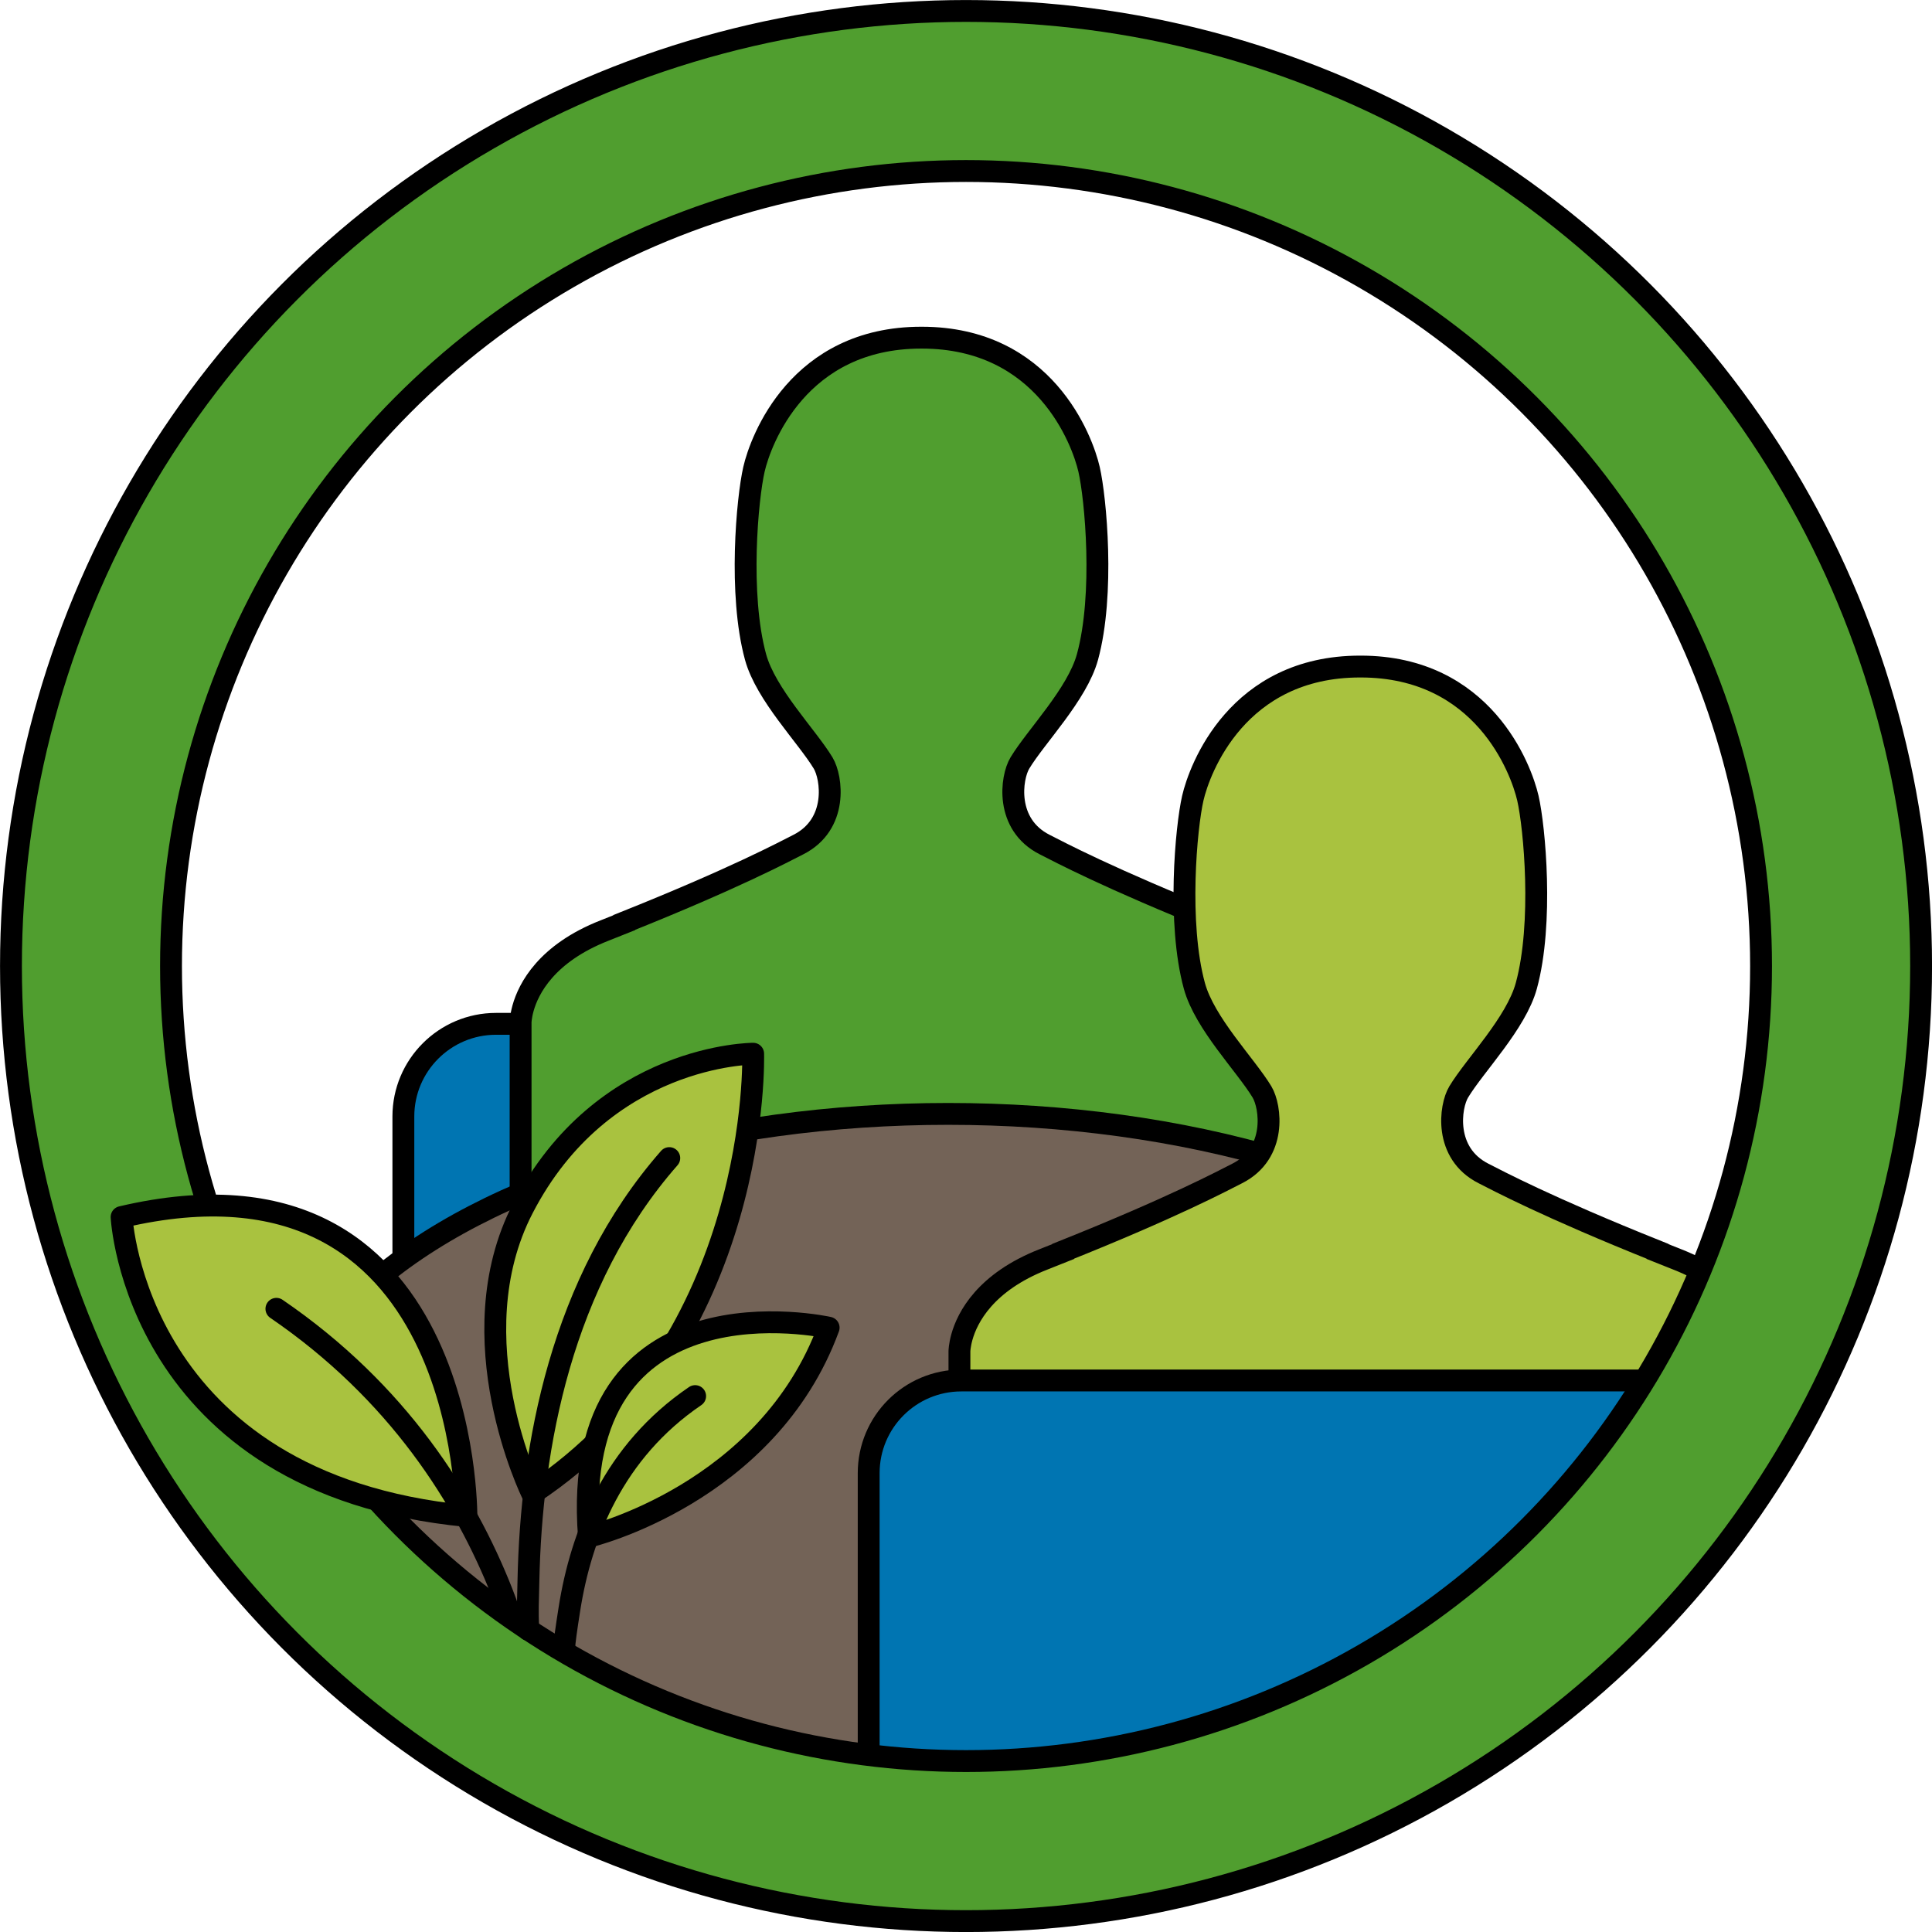
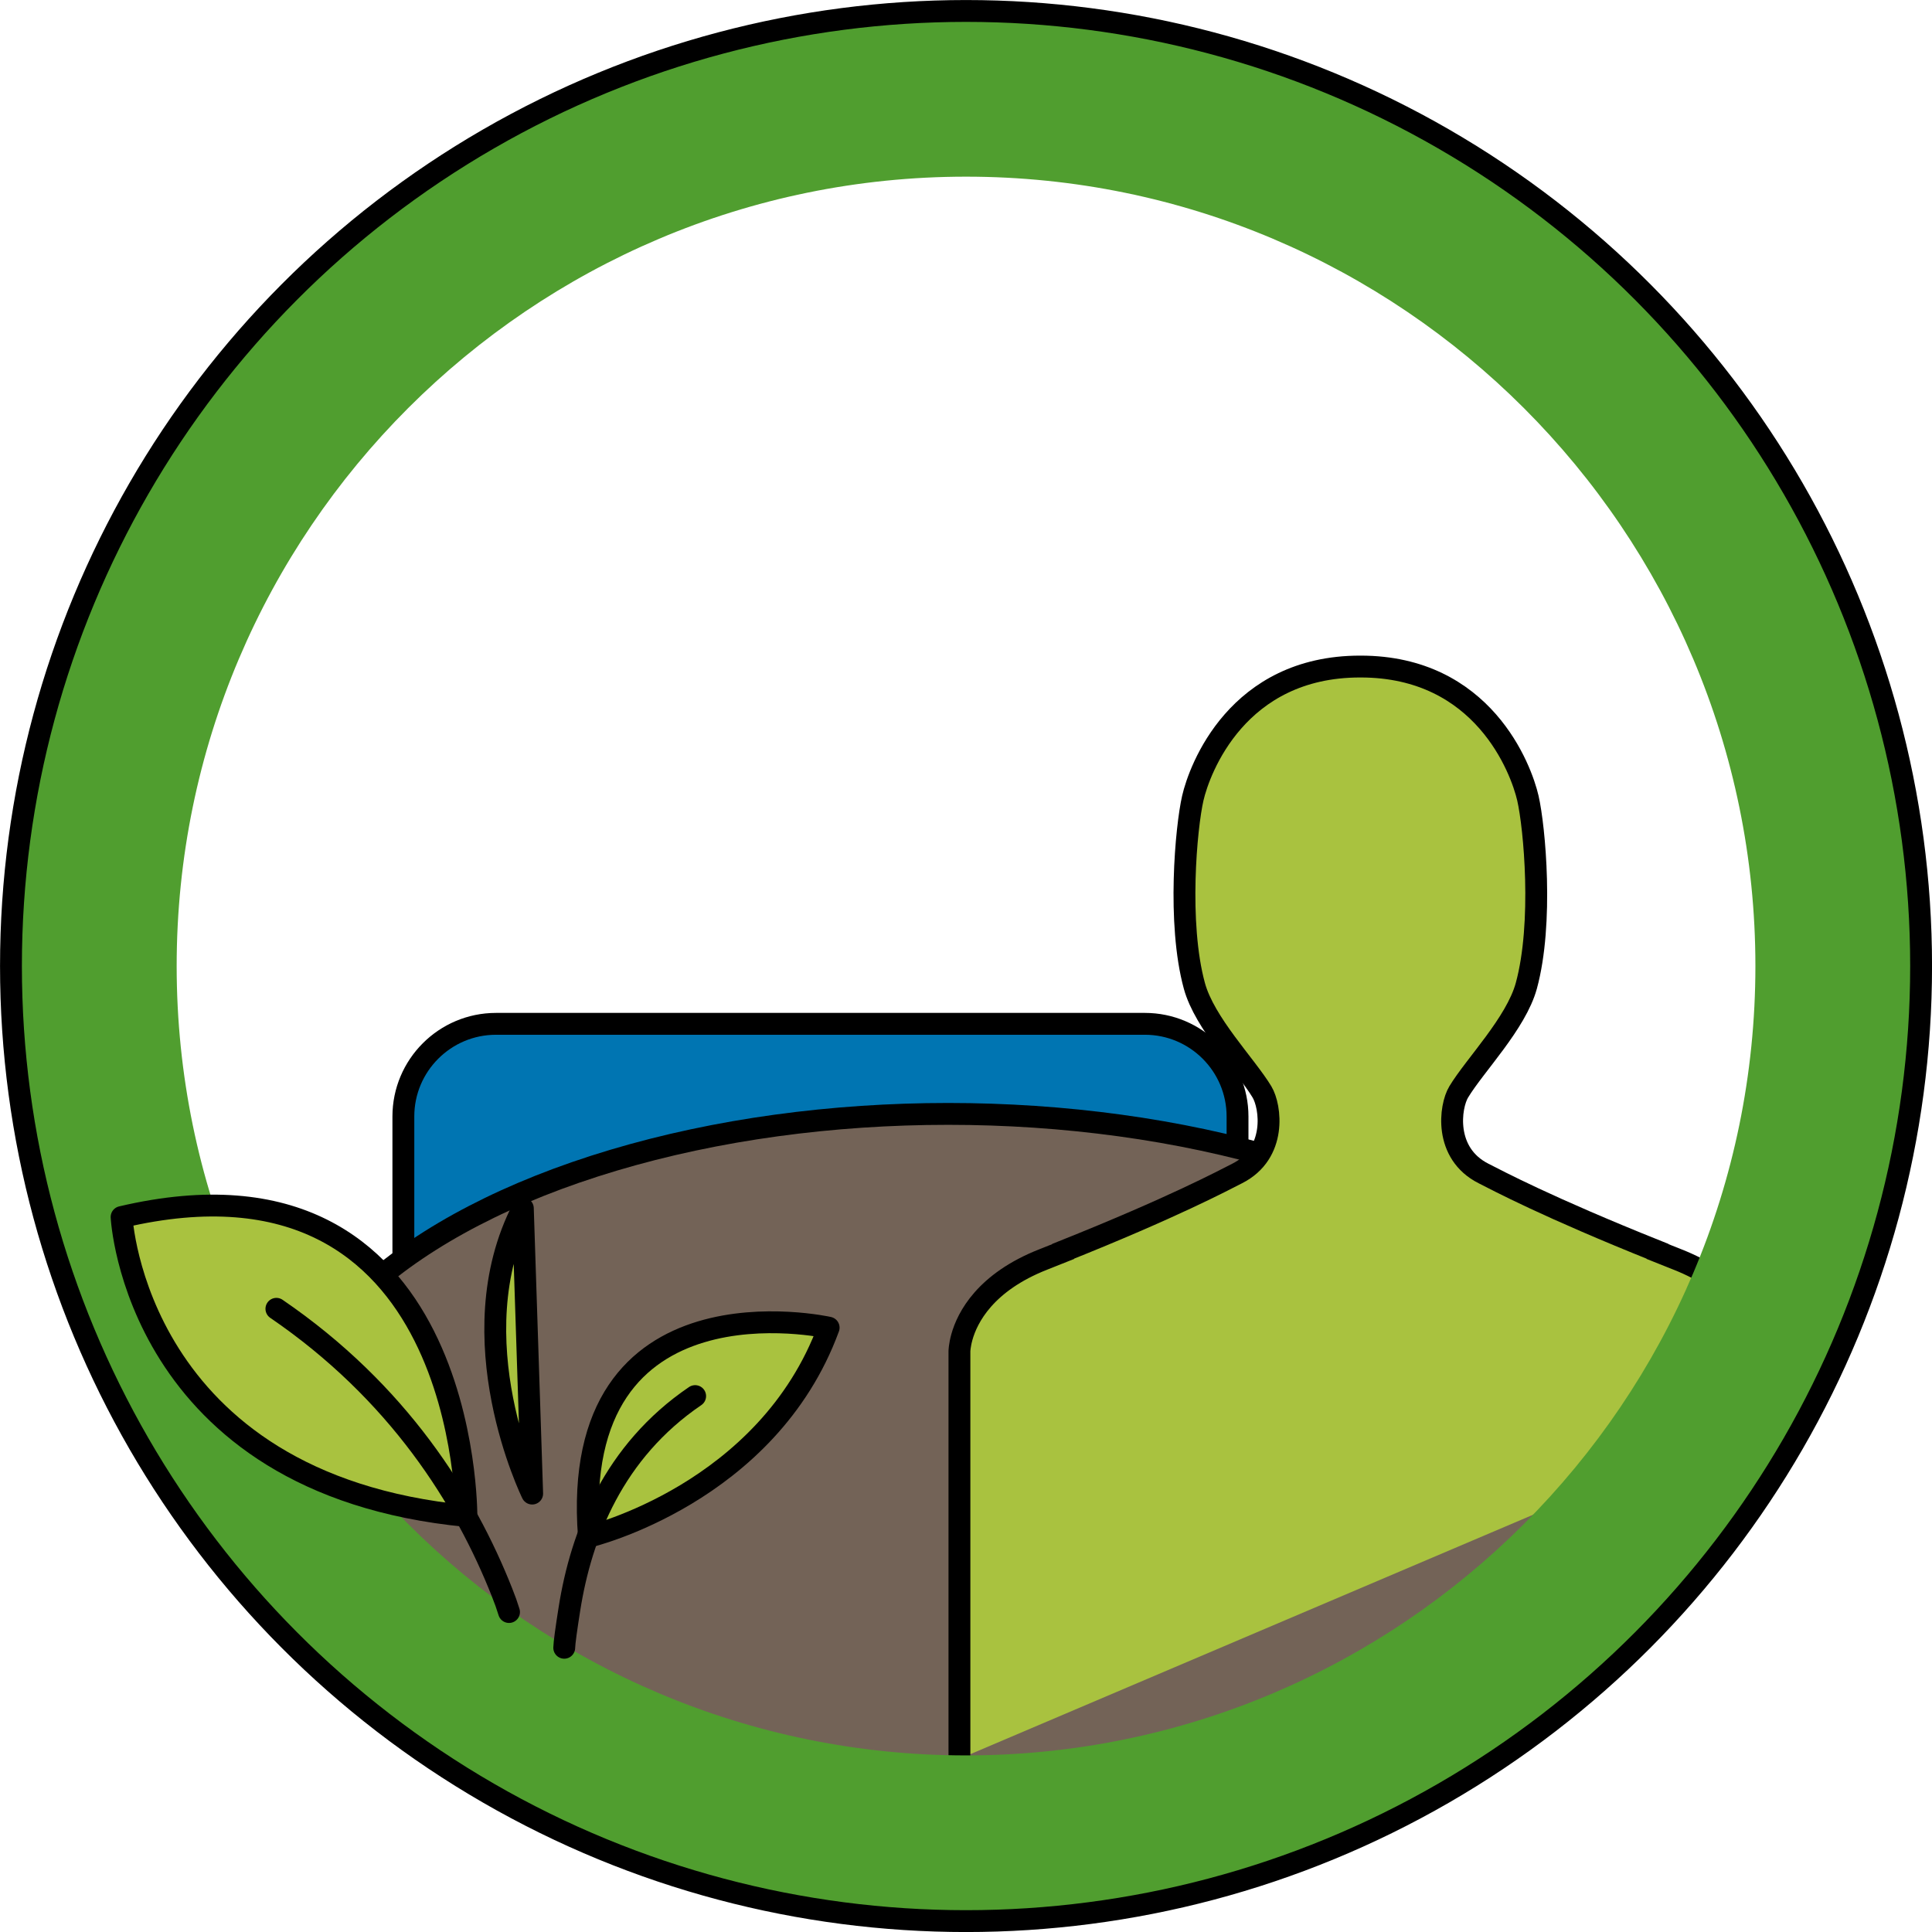
<svg xmlns="http://www.w3.org/2000/svg" id="Layer_2" data-name="Layer 2" viewBox="0 0 283.79 283.79">
  <g id="Layer_1-2" data-name="Layer 1">
    <g>
      <path d="M72.86,150.39h95.31c7.51,0,13.61,6.1,13.61,13.61v30.54c0,7.51-6.1,13.61-13.61,13.61H59.25v-44.15c0-7.51,6.1-13.61,13.61-13.61Z" style="fill: #0075b2; stroke: #000; stroke-miterlimit: 10; stroke-width: 3.21px;" />
-       <path d="M194.25,241.28v-91.1s0-.9-.42-2.28c-.87-2.9-3.55-7.93-11.9-11.21-1.01-.4-1.98-.78-2.92-1.16,0-.01.02-.02.02-.03-16.27-6.51-23.54-10.41-25.56-11.43-5.9-2.97-4.95-9.86-3.66-11.99,2.37-3.93,8.42-10.07,9.93-15.58,2.52-9.22,1.21-23.31.23-27.57-.98-4.26-6.55-19.33-24.56-19.33-.02,0-.03,0-.05,0s-.03,0-.05,0c-18.02,0-23.58,15.07-24.56,19.33-.98,4.26-2.29,18.34.23,27.57,1.51,5.52,7.56,11.65,9.93,15.58,1.29,2.14,2.24,9.02-3.66,11.99-2.02,1.02-9.3,4.93-25.56,11.43,0,.01.02.02.02.03-.95.38-1.92.76-2.92,1.16-8.55,3.36-11.16,8.54-11.96,11.4-.35,1.27-.36,2.08-.36,2.08v90.04" style="fill: #509e2f; stroke: #000; stroke-miterlimit: 10; stroke-width: 3.21px;" />
      <ellipse cx="139.27" cy="214.43" rx="98.32" ry="50.81" style="fill: #736357; stroke: #000; stroke-miterlimit: 10; stroke-width: 3.21px;" />
      <path d="M258.71,208.24v-9.75s0-.9-.42-2.28c-.87-2.9-3.55-7.93-11.9-11.21-1.01-.4-1.98-.78-2.92-1.16,0-.01.02-.02.02-.03-16.27-6.51-23.54-10.41-25.56-11.43-5.9-2.97-4.95-9.86-3.66-11.99,2.37-3.93,8.42-10.07,9.93-15.58,2.52-9.22,1.21-23.31.23-27.57-.98-4.26-6.55-19.33-24.56-19.33-.02,0-.03,0-.05,0s-.03,0-.05,0c-18.02,0-23.58,15.07-24.56,19.33-.98,4.26-2.29,18.34.23,27.57,1.51,5.52,7.56,11.65,9.93,15.58,1.29,2.14,2.24,9.02-3.66,11.99-2.02,1.02-9.3,4.93-25.56,11.43,0,.01.02.02.02.03-.95.38-1.92.76-2.92,1.16-8.55,3.36-11.16,8.54-11.96,11.4-.35,1.27-.36,2.08-.36,2.08v59.87" style="fill: #a9c23f; stroke: #000; stroke-miterlimit: 10; stroke-width: 3.21px;" />
-       <path d="M254.44,202.78h-113.23c-7.52,0-13.61,6.09-13.61,13.61v47.32h60.51l47.78-34.17,18.55-26.76Z" style="fill: #0075b2; stroke: #000; stroke-miterlimit: 10; stroke-width: 3.21px;" />
      <path d="M141.9,281.42C64.96,281.42,2.37,218.83,2.37,141.9S64.96,2.37,141.9,2.37s139.52,62.59,139.52,139.52-62.59,139.52-139.52,139.52ZM141.9,25.95c-63.93,0-115.95,52.01-115.95,115.95s52.01,115.95,115.95,115.95,115.95-52.01,115.95-115.95S205.83,25.95,141.9,25.95Z" style="fill: #509e2f; stroke-width: 0px;" />
      <circle cx="141.9" cy="141.9" r="140.29" style="fill: none; stroke: #000; stroke-linecap: round; stroke-linejoin: round; stroke-width: 3.21px;" />
-       <circle cx="141.9" cy="141.9" r="116.78" style="fill: none; stroke: #000; stroke-linecap: round; stroke-linejoin: round; stroke-width: 3.21px;" />
-       <path d="M78.17,219.39s-11.23-22.81-1.37-41.9c11.73-22.71,33.83-22.71,33.83-22.71,0,0,1.33,42.22-32.46,64.61Z" style="fill: #a9c23f; stroke: #000; stroke-linecap: round; stroke-linejoin: round; stroke-width: 3.21px;" />
+       <path d="M78.17,219.39s-11.23-22.81-1.37-41.9Z" style="fill: #a9c23f; stroke: #000; stroke-linecap: round; stroke-linejoin: round; stroke-width: 3.21px;" />
      <path d="M68.51,222.68s.36-55.9-50.65-43.91c0,0,1.95,39.19,50.65,43.91Z" style="fill: #a9c23f; stroke: #000; stroke-linecap: round; stroke-linejoin: round; stroke-width: 3.21px;" />
      <path d="M74.77,236.79c-.52-1.56-.39-1.26-1.03-2.89-5.42-13.72-15.26-29.43-33.14-41.65" style="fill: none; stroke: #000; stroke-linecap: round; stroke-linejoin: round; stroke-width: 3.21px;" />
-       <path d="M77.59,239.4c-.12-3.02-.04-3.82.03-7.17.4-19.65,4.76-43.97,20.69-62.12" style="fill: none; stroke: #000; stroke-linecap: round; stroke-linejoin: round; stroke-width: 3.21px;" />
      <path d="M86.51,225.71s26.25-6.27,35.21-30.69c0,0-38.26-8.58-35.21,30.69Z" style="fill: #a9c23f; stroke: #000; stroke-linecap: round; stroke-linejoin: round; stroke-width: 3.21px;" />
      <path d="M82.88,242.04c.02-.76.3-2.78.76-5.69,1.73-10.97,6.51-23.15,18.47-31.28" style="fill: none; stroke: #000; stroke-linecap: round; stroke-linejoin: round; stroke-width: 3.21px;" />
    </g>
  </g>
</svg>